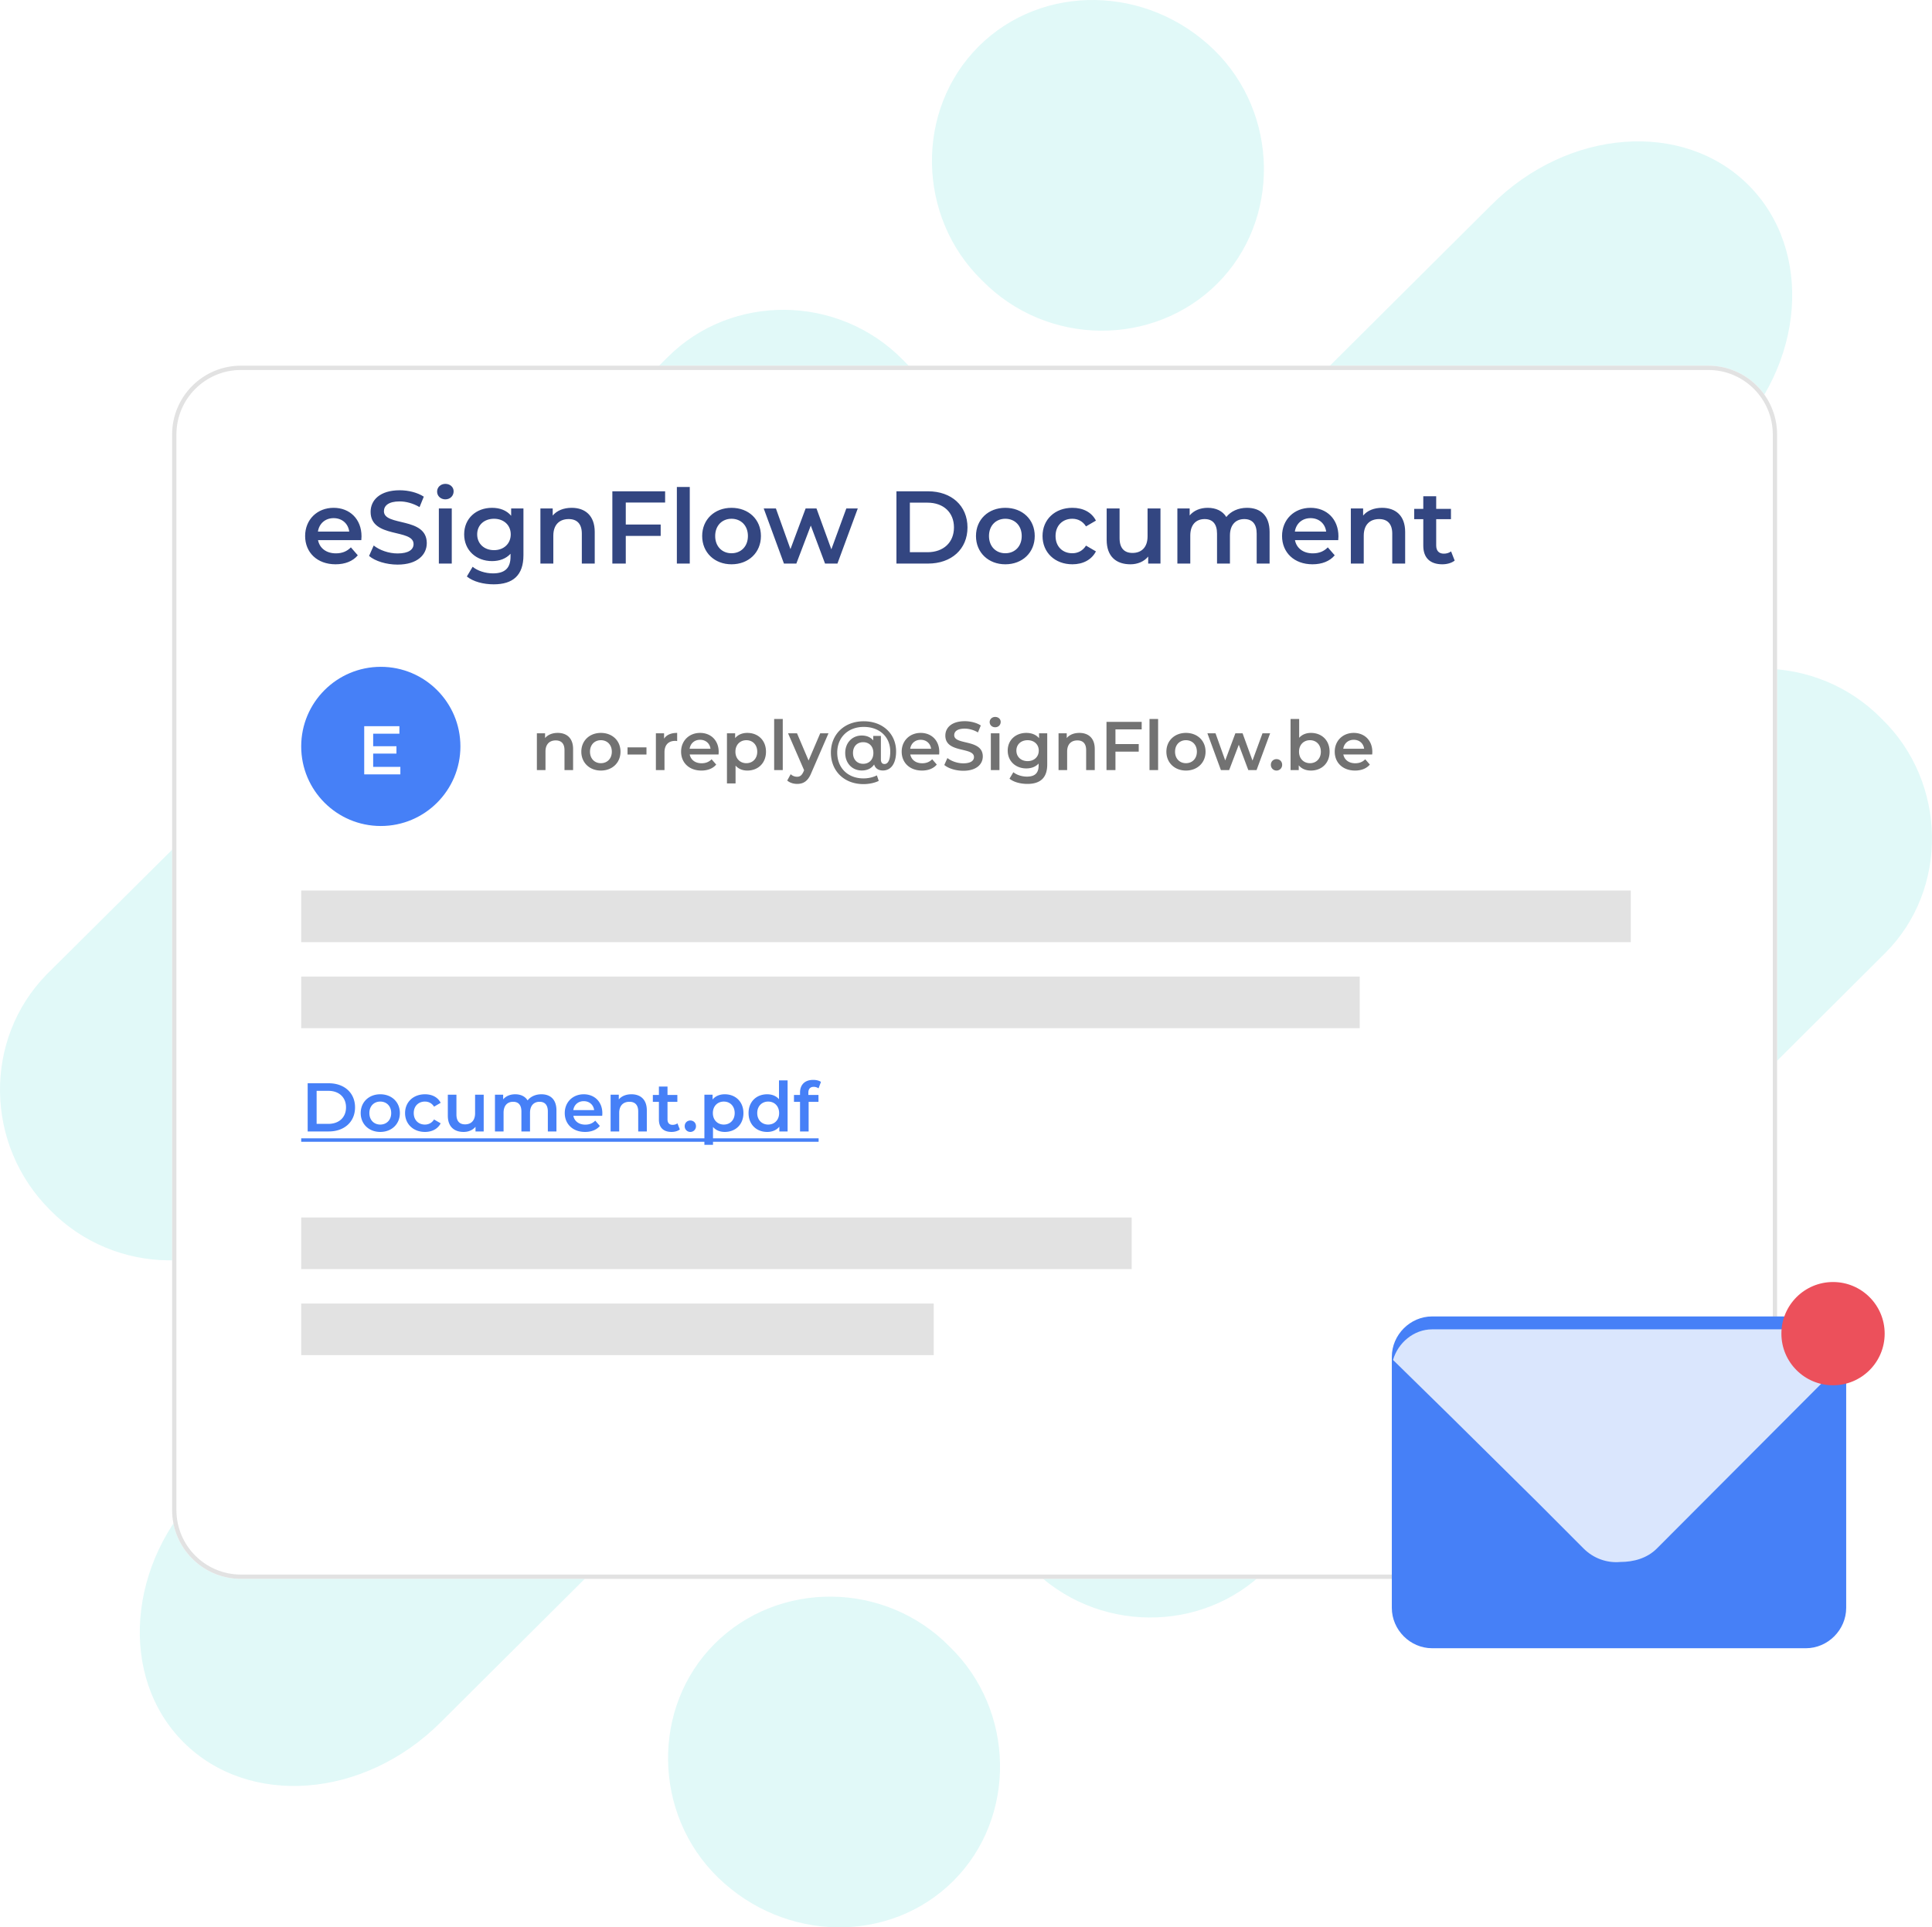
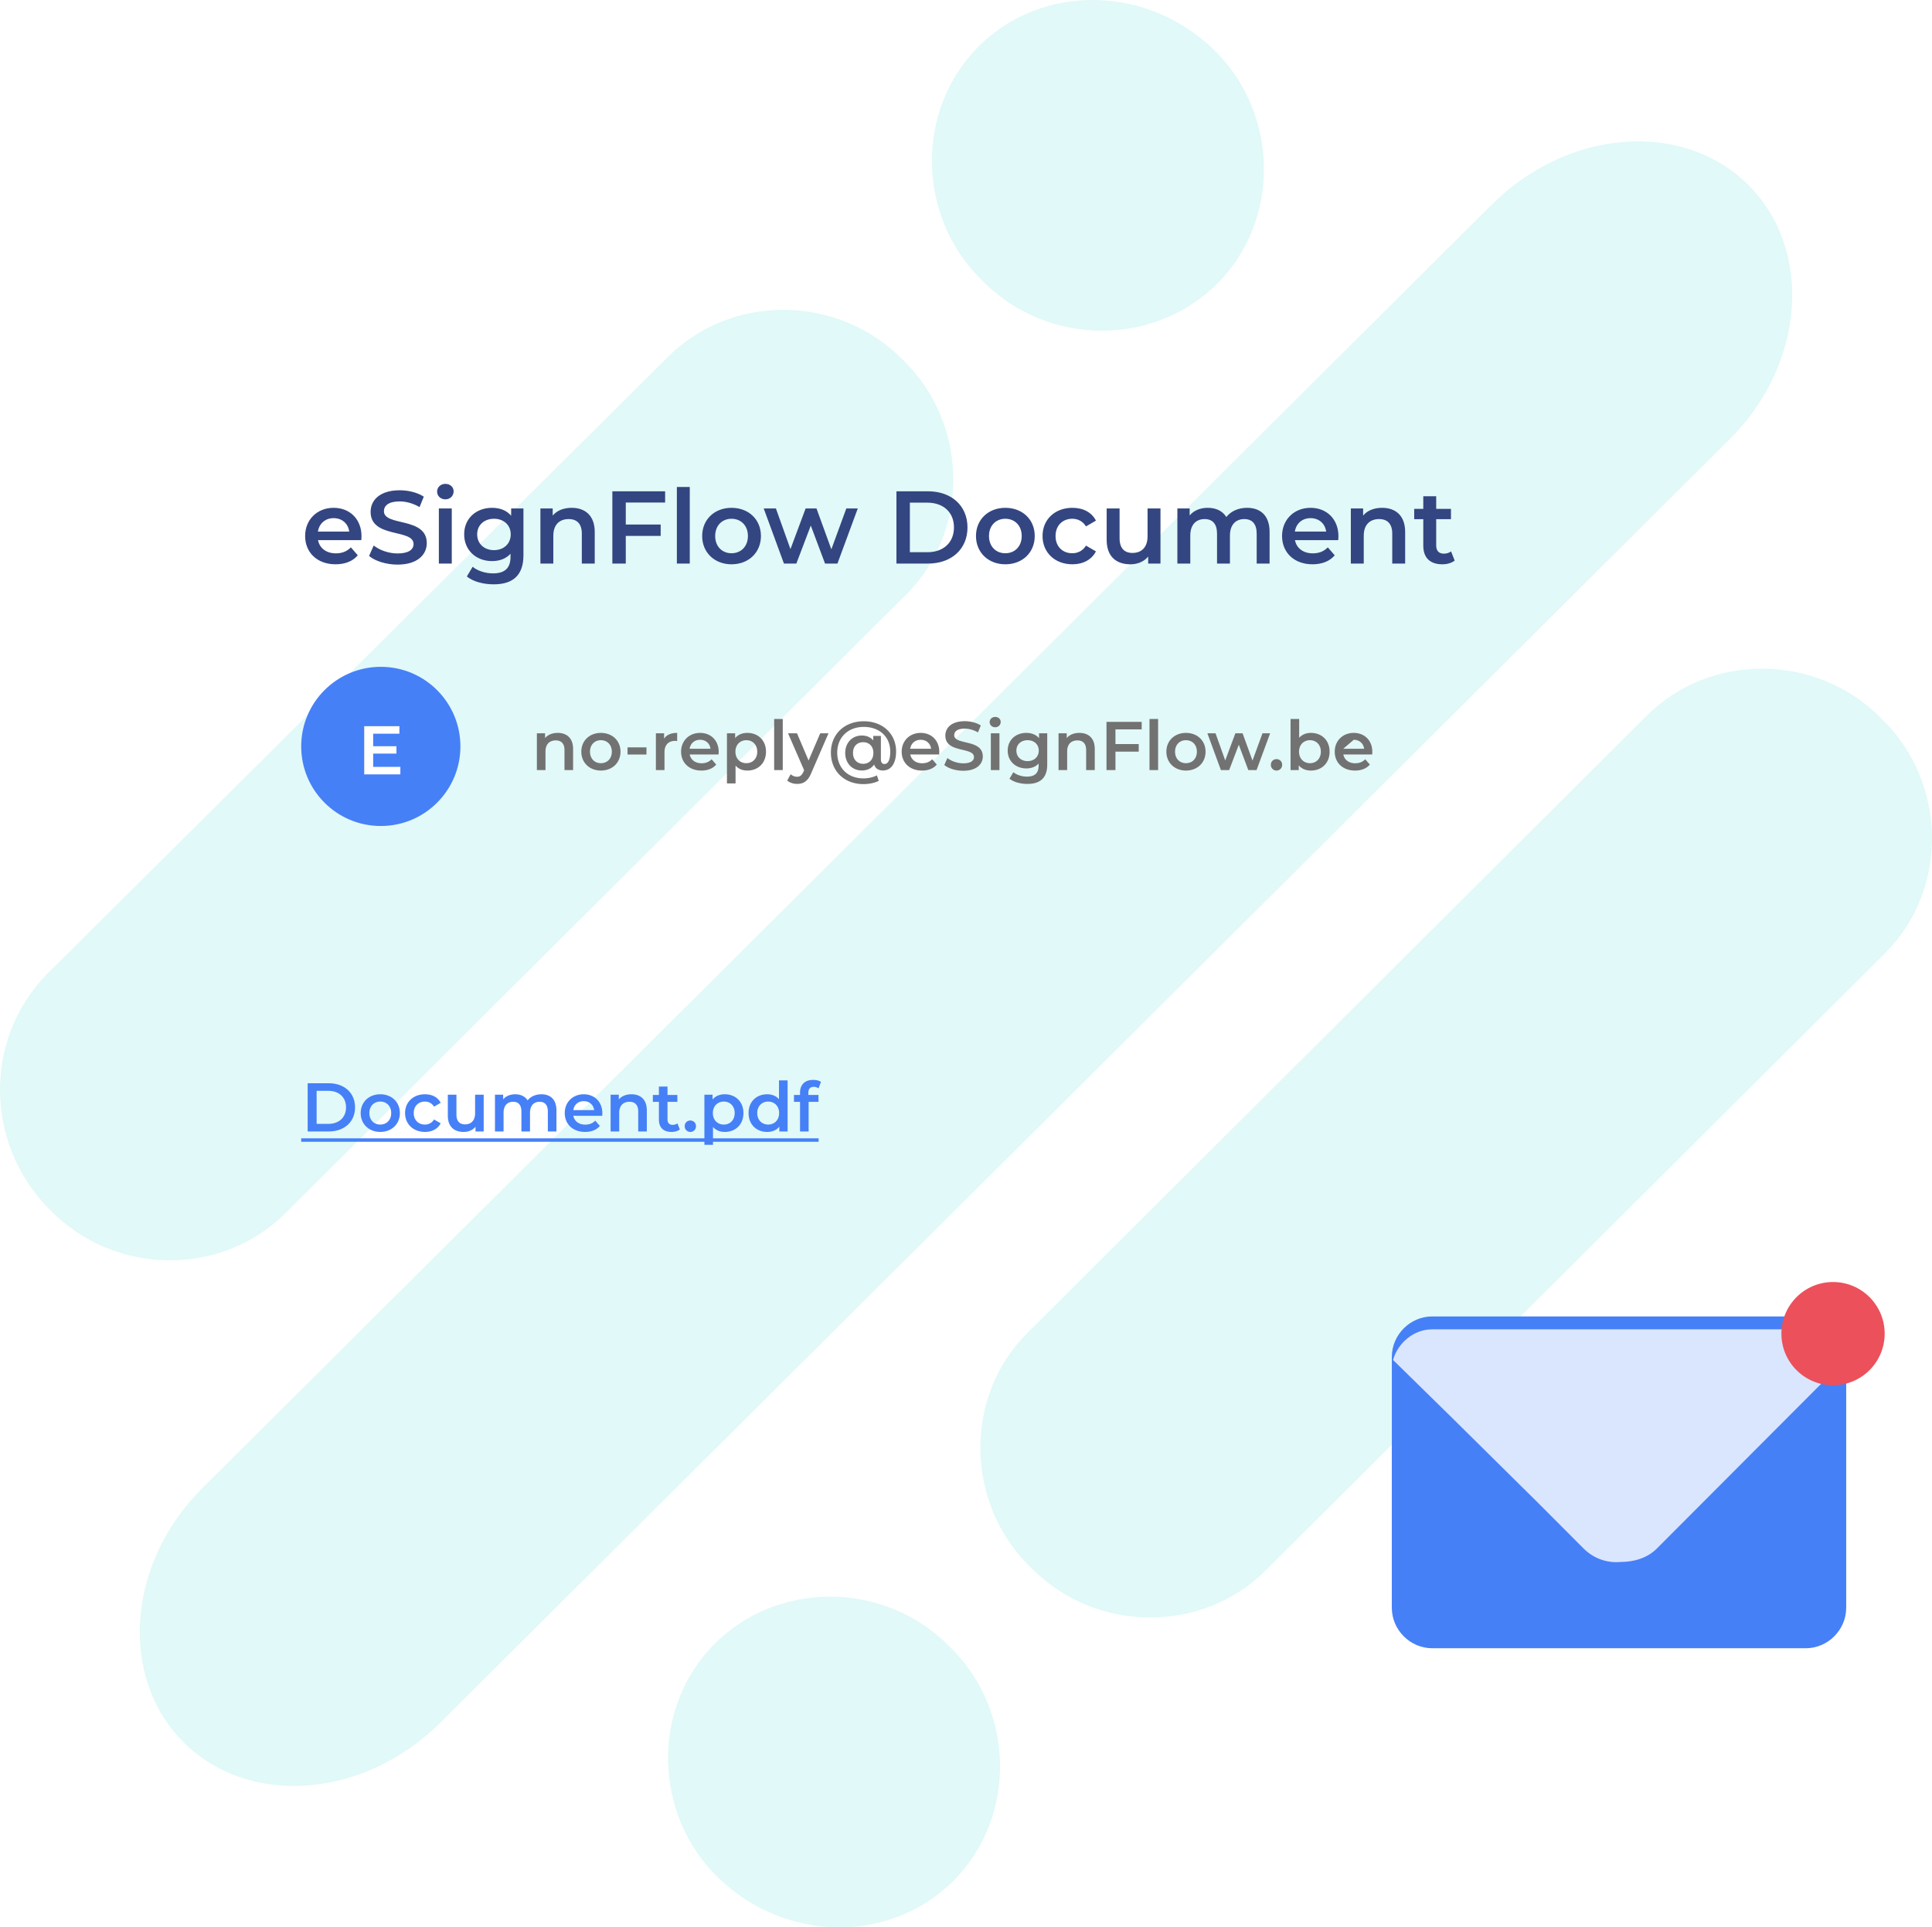
<svg xmlns="http://www.w3.org/2000/svg" width="449" height="448" fill="none">
  <path fill-rule="evenodd" clip-rule="evenodd" d="M401.688 102.376c17.854-17.458 19.795-44.227 4.657-59.357-15.137-15.13-41.92-13.19-59.774 4.655L47.31 345.624c-17.855 17.458-19.796 44.227-4.658 59.357 15.138 15.13 41.92 13.191 59.774-4.655l299.262-297.95zM221.588 437.182c14.749-14.743 14.361-39.572-.777-54.314-15.137-15.518-39.979-15.518-54.728-.776-14.75 14.742-14.362 39.571.776 54.314 15.526 15.13 39.979 15.518 54.729.776zM438.173 221.478c14.75-14.742 14.362-39.571-.776-54.313-15.138-15.519-39.979-15.519-54.729-.776L238.666 309.932c-14.75 14.742-14.361 39.572.776 54.314 15.138 15.518 39.979 15.518 54.729.776l144.002-143.544zM227.41 10.819c-14.75 14.742-14.362 39.57.776 54.313 15.138 15.518 39.979 15.518 54.729.776 14.749-14.742 14.361-39.571-.777-54.314-15.526-15.13-39.979-15.518-54.728-.775zM10.824 226.522c-14.75 15.13-14.362 39.571.776 54.701 15.138 15.519 39.98 15.519 54.729.776l144.39-143.931c14.75-14.742 14.362-39.572-.776-54.314-15.138-15.518-39.979-15.518-54.729-.776L10.824 226.522z" fill="#E1F9F8" />
  <g filter="url(#filter0_d)">
-     <path d="M38 99c0-8.837 7.163-16 16-16h341c8.837 0 16 7.163 16 16v250c0 8.837-7.163 16-16 16H54c-8.837 0-16-7.163-16-16V99z" fill="#fff" />
-   </g>
+     </g>
  <g filter="url(#filter1_d)">
-     <path fill-rule="evenodd" clip-rule="evenodd" d="M395 84H54c-8.284 0-15 6.716-15 15v250c0 8.284 6.716 15 15 15h341c8.284 0 15-6.716 15-15V99c0-8.284-6.716-15-15-15zM54 83c-8.837 0-16 7.163-16 16v250c0 8.837 7.163 16 16 16h341c8.837 0 16-7.163 16-16V99c0-8.837-7.163-16-16-16H54z" fill="#E2E2E2" />
-   </g>
-   <path d="M70 207h309v12H70v-12zM70 227h246v12H70v-12zM70 283h193v12H70v-12zM70 303h147v12H70v-12z" fill="#E2E2E2" />
+     </g>
  <path d="M107 173.5c0 10.217-8.283 18.5-18.5 18.5S70 183.717 70 173.5 78.283 155 88.5 155s18.5 8.283 18.5 18.5z" fill="#4680F7" />
  <path d="M93.045 178.256V180h-8.4v-11.2h8.176v1.744h-6.096v2.912h5.408v1.712h-5.408v3.088h6.32z" fill="#fff" />
  <path d="M71.504 263H76.4c3.632 0 6.112-2.24 6.112-5.6 0-3.36-2.48-5.6-6.112-5.6h-4.896V263zm2.08-1.76v-7.68h2.72c2.496 0 4.112 1.52 4.112 3.84s-1.616 3.84-4.112 3.84h-2.72zM88.37 263.112c2.657 0 4.56-1.824 4.56-4.384 0-2.56-1.903-4.368-4.56-4.368-2.623 0-4.543 1.808-4.543 4.368 0 2.56 1.92 4.384 4.544 4.384zm0-1.712c-1.44 0-2.527-1.04-2.527-2.672 0-1.632 1.088-2.672 2.528-2.672 1.456 0 2.544 1.04 2.544 2.672 0 1.632-1.088 2.672-2.544 2.672zM98.763 263.112c1.664 0 2.992-.72 3.648-2l-1.536-.896c-.512.816-1.28 1.184-2.128 1.184-1.472 0-2.592-1.008-2.592-2.672 0-1.648 1.12-2.672 2.592-2.672.848 0 1.616.368 2.128 1.184l1.536-.896c-.656-1.296-1.984-1.984-3.648-1.984-2.704 0-4.624 1.808-4.624 4.368 0 2.56 1.92 4.384 4.624 4.384zM110.412 254.456v4.32c0 1.712-.944 2.576-2.336 2.576-1.264 0-2-.736-2-2.288v-4.608h-2v4.88c0 2.576 1.488 3.776 3.68 3.776 1.104 0 2.112-.416 2.752-1.2V263h1.904v-8.544h-2zM125.815 254.36c-1.36 0-2.512.544-3.2 1.424-.592-.96-1.632-1.424-2.88-1.424-1.168 0-2.16.416-2.8 1.184v-1.088h-1.904V263h2v-4.336c0-1.696.896-2.56 2.224-2.56 1.216 0 1.92.736 1.92 2.256V263h2v-4.336c0-1.696.912-2.56 2.224-2.56 1.216 0 1.92.736 1.92 2.256V263h2v-4.896c0-2.576-1.44-3.744-3.504-3.744zM139.985 258.776c0-2.672-1.824-4.416-4.32-4.416-2.544 0-4.416 1.824-4.416 4.368 0 2.544 1.856 4.384 4.72 4.384 1.472 0 2.672-.48 3.44-1.392l-1.072-1.232c-.608.624-1.36.928-2.32.928-1.488 0-2.528-.8-2.768-2.048h6.704a8.21 8.21 0 00.032-.592zm-4.32-2.816c1.312 0 2.256.848 2.416 2.08h-4.848c.192-1.248 1.136-2.08 2.432-2.08zM146.754 254.36c-1.248 0-2.288.416-2.944 1.2v-1.104h-1.904V263h2v-4.32c0-1.712.96-2.576 2.384-2.576 1.28 0 2.032.736 2.032 2.256V263h2v-4.896c0-2.576-1.52-3.744-3.568-3.744zM157.435 261.112c-.304.24-.704.352-1.12.352-.768 0-1.184-.448-1.184-1.28v-4.064h2.288v-1.6h-2.288v-1.952h-2v1.952h-1.408v1.6h1.408v4.112c0 1.888 1.072 2.88 2.944 2.88.72 0 1.44-.192 1.92-.576l-.56-1.424zM160.436 263.112c.72 0 1.312-.56 1.312-1.328 0-.8-.592-1.328-1.312-1.328-.72 0-1.312.528-1.312 1.328 0 .768.592 1.328 1.312 1.328zM168.439 254.36c-1.168 0-2.16.4-2.832 1.216v-1.12h-1.904v11.648h2v-4.144c.688.784 1.648 1.152 2.736 1.152 2.496 0 4.336-1.728 4.336-4.384 0-2.64-1.84-4.368-4.336-4.368zm-.224 7.04c-1.44 0-2.544-1.04-2.544-2.672 0-1.632 1.104-2.672 2.544-2.672s2.528 1.04 2.528 2.672c0 1.632-1.088 2.672-2.528 2.672zM181.039 251.128v4.384c-.672-.784-1.648-1.152-2.752-1.152-2.48 0-4.32 1.712-4.32 4.368 0 2.656 1.84 4.384 4.32 4.384 1.168 0 2.16-.4 2.832-1.216V263h1.92v-11.872h-2zm-2.512 10.272c-1.44 0-2.544-1.04-2.544-2.672 0-1.632 1.104-2.672 2.544-2.672s2.544 1.04 2.544 2.672c0 1.632-1.104 2.672-2.544 2.672zM189.128 252.632c.416 0 .8.144 1.104.352l.56-1.504c-.448-.32-1.12-.464-1.808-.464-1.984 0-3.056 1.168-3.056 2.96v.544h-1.408v1.6h1.408V263h2v-6.88h2.288v-1.6h-2.352v-.512c0-.912.432-1.376 1.264-1.376z" fill="#4680F7" />
  <path d="M70 264.6h120.248v.8H70v-.8z" fill="#4680F7" />
  <path d="M84.016 124.664c0-4.008-2.736-6.624-6.48-6.624-3.816 0-6.624 2.736-6.624 6.552 0 3.816 2.784 6.576 7.08 6.576 2.208 0 4.008-.72 5.16-2.088l-1.608-1.848c-.912.936-2.04 1.392-3.48 1.392-2.232 0-3.792-1.2-4.152-3.072h10.056c.024-.288.048-.648.048-.888zm-6.48-4.224c1.968 0 3.384 1.272 3.624 3.12h-7.272c.288-1.872 1.704-3.12 3.648-3.12zM92.394 131.24c4.608 0 6.792-2.304 6.792-4.992 0-6.168-9.96-3.84-9.96-7.416 0-1.272 1.056-2.28 3.648-2.28 1.464 0 3.12.432 4.632 1.32l.984-2.424c-1.464-.96-3.576-1.488-5.592-1.488-4.608 0-6.768 2.304-6.768 5.016 0 6.24 9.984 3.864 9.984 7.488 0 1.248-1.104 2.184-3.72 2.184-2.064 0-4.2-.768-5.544-1.848l-1.08 2.424c1.392 1.2 4.008 2.016 6.624 2.016zM103.503 116.072c1.128 0 1.92-.816 1.92-1.872 0-.984-.816-1.728-1.92-1.728s-1.92.792-1.92 1.8.816 1.8 1.92 1.8zM101.991 131h3v-12.816h-3V131zM118.793 118.184v1.704c-1.056-1.272-2.64-1.848-4.44-1.848-3.672 0-6.48 2.448-6.48 6.168s2.808 6.216 6.48 6.216c1.728 0 3.24-.552 4.296-1.704v.672c0 2.592-1.248 3.888-4.08 3.888-1.776 0-3.6-.6-4.728-1.536L108.497 134c1.464 1.2 3.84 1.824 6.24 1.824 4.488 0 6.912-2.112 6.912-6.768v-10.872h-2.856zm-3.984 9.696c-2.28 0-3.912-1.488-3.912-3.672 0-2.16 1.632-3.624 3.912-3.624 2.256 0 3.888 1.464 3.888 3.624 0 2.184-1.632 3.672-3.888 3.672zM132.865 118.04c-1.872 0-3.432.624-4.416 1.8v-1.656h-2.856V131h3v-6.48c0-2.568 1.44-3.864 3.576-3.864 1.92 0 3.048 1.104 3.048 3.384V131h3v-7.344c0-3.864-2.28-5.616-5.352-5.616zM154.575 116.816V114.2h-12.264V131h3.12v-6.432h8.112v-2.64h-8.112v-5.112h9.144zM157.304 131h3v-17.808h-3V131zM170.001 131.168c3.984 0 6.84-2.736 6.84-6.576 0-3.84-2.856-6.552-6.84-6.552-3.936 0-6.816 2.712-6.816 6.552 0 3.84 2.88 6.576 6.816 6.576zm0-2.568c-2.16 0-3.792-1.56-3.792-4.008s1.632-4.008 3.792-4.008c2.184 0 3.816 1.56 3.816 4.008s-1.632 4.008-3.816 4.008zM196.687 118.184l-3.48 9.504-3.456-9.504h-2.52l-3.528 9.456-3.384-9.456h-2.832L182.191 131h2.88l3.36-8.832 3.312 8.832h2.88l4.728-12.816h-2.664zM208.334 131h7.344c5.448 0 9.168-3.36 9.168-8.4 0-5.04-3.72-8.4-9.168-8.4h-7.344V131zm3.12-2.64v-11.52h4.08c3.744 0 6.168 2.28 6.168 5.76s-2.424 5.76-6.168 5.76h-4.08zM233.634 131.168c3.984 0 6.84-2.736 6.84-6.576 0-3.84-2.856-6.552-6.84-6.552-3.936 0-6.816 2.712-6.816 6.552 0 3.84 2.88 6.576 6.816 6.576zm0-2.568c-2.16 0-3.792-1.56-3.792-4.008s1.632-4.008 3.792-4.008c2.184 0 3.816 1.56 3.816 4.008s-1.632 4.008-3.816 4.008zM249.223 131.168c2.496 0 4.488-1.08 5.472-3l-2.304-1.344c-.768 1.224-1.92 1.776-3.192 1.776-2.208 0-3.888-1.512-3.888-4.008 0-2.472 1.68-4.008 3.888-4.008 1.272 0 2.424.552 3.192 1.776l2.304-1.344c-.984-1.944-2.976-2.976-5.472-2.976-4.056 0-6.936 2.712-6.936 6.552 0 3.84 2.88 6.576 6.936 6.576zM266.696 118.184v6.48c0 2.568-1.416 3.864-3.504 3.864-1.896 0-3-1.104-3-3.432v-6.912h-3v7.32c0 3.864 2.232 5.664 5.52 5.664 1.656 0 3.168-.624 4.128-1.8V131h2.856v-12.816h-3zM289.8 118.04c-2.04 0-3.768.816-4.8 2.136-.888-1.44-2.448-2.136-4.32-2.136-1.752 0-3.24.624-4.2 1.776v-1.632h-2.856V131h3v-6.504c0-2.544 1.344-3.84 3.336-3.84 1.824 0 2.88 1.104 2.88 3.384V131h3v-6.504c0-2.544 1.368-3.84 3.336-3.84 1.824 0 2.88 1.104 2.88 3.384V131h3v-7.344c0-3.864-2.16-5.616-5.256-5.616zM311.055 124.664c0-4.008-2.736-6.624-6.48-6.624-3.816 0-6.624 2.736-6.624 6.552 0 3.816 2.784 6.576 7.08 6.576 2.208 0 4.008-.72 5.16-2.088l-1.608-1.848c-.912.936-2.04 1.392-3.48 1.392-2.232 0-3.792-1.2-4.152-3.072h10.056c.024-.288.048-.648.048-.888zm-6.48-4.224c1.968 0 3.384 1.272 3.624 3.12h-7.272c.288-1.872 1.704-3.12 3.648-3.12zM321.209 118.04c-1.872 0-3.432.624-4.416 1.8v-1.656h-2.856V131h3v-6.48c0-2.568 1.44-3.864 3.576-3.864 1.92 0 3.048 1.104 3.048 3.384V131h3v-7.344c0-3.864-2.28-5.616-5.352-5.616zM337.23 128.168c-.456.36-1.056.528-1.68.528-1.152 0-1.776-.672-1.776-1.92v-6.096h3.432v-2.4h-3.432v-2.928h-3v2.928h-2.112v2.4h2.112v6.168c0 2.832 1.608 4.32 4.416 4.32 1.08 0 2.16-.288 2.88-.864l-.84-2.136z" fill="#334681" />
-   <path d="M129.621 170.36c-1.248 0-2.288.416-2.944 1.2v-1.104h-1.904V179h2v-4.32c0-1.712.96-2.576 2.384-2.576 1.28 0 2.032.736 2.032 2.256V179h2v-4.896c0-2.576-1.52-3.744-3.568-3.744zM139.644 179.112c2.656 0 4.56-1.824 4.56-4.384 0-2.56-1.904-4.368-4.56-4.368-2.624 0-4.544 1.808-4.544 4.368 0 2.56 1.92 4.384 4.544 4.384zm0-1.712c-1.44 0-2.528-1.04-2.528-2.672 0-1.632 1.088-2.672 2.528-2.672 1.456 0 2.544 1.04 2.544 2.672 0 1.632-1.088 2.672-2.544 2.672zM145.841 175.384h4.4v-1.664h-4.4v1.664zM154.333 171.704v-1.248h-1.904V179h2v-4.144c0-1.744.96-2.64 2.48-2.64.144 0 .288.016.464.048v-1.904c-1.424 0-2.464.448-3.04 1.344zM167.024 174.776c0-2.672-1.824-4.416-4.32-4.416-2.544 0-4.416 1.824-4.416 4.368 0 2.544 1.856 4.384 4.72 4.384 1.472 0 2.672-.48 3.44-1.392l-1.072-1.232c-.608.624-1.36.928-2.32.928-1.488 0-2.528-.8-2.768-2.048h6.704a8.21 8.21 0 00.032-.592zm-4.32-2.816c1.312 0 2.256.848 2.416 2.08h-4.848c.192-1.248 1.136-2.08 2.432-2.08zM173.681 170.36c-1.168 0-2.16.4-2.832 1.216v-1.12h-1.904v11.648h2v-4.144c.688.784 1.648 1.152 2.736 1.152 2.496 0 4.336-1.728 4.336-4.384 0-2.64-1.84-4.368-4.336-4.368zm-.224 7.04c-1.44 0-2.544-1.04-2.544-2.672 0-1.632 1.104-2.672 2.544-2.672s2.528 1.04 2.528 2.672c0 1.632-1.088 2.672-2.528 2.672zM179.914 179h2v-11.872h-2V179zM190.619 170.456l-2.704 6.32-2.688-6.32h-2.08l3.728 8.576-.144.336c-.384.848-.8 1.184-1.504 1.184a2.167 2.167 0 01-1.472-.592l-.8 1.472c.544.496 1.44.784 2.288.784 1.424 0 2.512-.592 3.296-2.528l4-9.232h-1.92zM200.75 167.656c-4.576 0-7.648 3.088-7.648 7.28 0 4.24 3.04 7.328 7.584 7.328 1.184 0 2.56-.256 3.536-.752l-.432-1.28c-.976.496-2.128.704-3.104.704-3.68 0-6.112-2.464-6.112-6 0-3.488 2.464-5.968 6.176-5.968 3.648 0 6.144 2.304 6.144 5.728 0 1.888-.48 2.896-1.344 2.896-.448 0-.832-.272-.832-1.088v-5.44h-1.776v1.04c-.624-.752-1.552-1.136-2.672-1.136-2.208 0-3.84 1.68-3.84 4.048 0 2.4 1.632 4.08 3.84 4.08 1.28 0 2.256-.48 2.88-1.392.272.912 1.008 1.392 2.032 1.392 1.92 0 3.072-1.664 3.072-4.432 0-4.08-3.088-7.008-7.504-7.008zm-.144 9.888c-1.392 0-2.368-.976-2.368-2.528 0-1.536.976-2.496 2.368-2.496 1.344 0 2.368.912 2.368 2.496 0 1.6-1.024 2.528-2.368 2.528zM218.289 174.776c0-2.672-1.824-4.416-4.32-4.416-2.544 0-4.416 1.824-4.416 4.368 0 2.544 1.856 4.384 4.72 4.384 1.472 0 2.672-.48 3.44-1.392l-1.072-1.232c-.608.624-1.36.928-2.32.928-1.488 0-2.528-.8-2.768-2.048h6.704a8.21 8.21 0 00.032-.592zm-4.32-2.816c1.312 0 2.256.848 2.416 2.08h-4.848c.192-1.248 1.136-2.08 2.432-2.08zM223.874 179.16c3.072 0 4.528-1.536 4.528-3.328 0-4.112-6.64-2.56-6.64-4.944 0-.848.704-1.52 2.432-1.52.976 0 2.08.288 3.088.88l.656-1.616c-.976-.64-2.384-.992-3.728-.992-3.072 0-4.512 1.536-4.512 3.344 0 4.16 6.656 2.576 6.656 4.992 0 .832-.736 1.456-2.48 1.456-1.376 0-2.8-.512-3.696-1.232l-.72 1.616c.928.8 2.672 1.344 4.416 1.344zM231.281 169.048c.752 0 1.28-.544 1.28-1.248 0-.656-.544-1.152-1.28-1.152s-1.28.528-1.28 1.2c0 .672.544 1.2 1.28 1.2zM230.273 179h2v-8.544h-2V179zM241.474 170.456v1.136c-.704-.848-1.76-1.232-2.96-1.232-2.448 0-4.32 1.632-4.32 4.112 0 2.48 1.872 4.144 4.32 4.144 1.152 0 2.16-.368 2.864-1.136v.448c0 1.728-.832 2.592-2.72 2.592-1.184 0-2.4-.4-3.152-1.024L234.61 181c.976.8 2.56 1.216 4.16 1.216 2.992 0 4.608-1.408 4.608-4.512v-7.248h-1.904zm-2.656 6.464c-1.52 0-2.608-.992-2.608-2.448 0-1.44 1.088-2.416 2.608-2.416 1.504 0 2.592.976 2.592 2.416 0 1.456-1.088 2.448-2.592 2.448zM250.855 170.36c-1.248 0-2.288.416-2.944 1.2v-1.104h-1.904V179h2v-4.32c0-1.712.96-2.576 2.384-2.576 1.28 0 2.032.736 2.032 2.256V179h2v-4.896c0-2.576-1.52-3.744-3.568-3.744zM265.328 169.544V167.8h-8.176V179h2.08v-4.288h5.408v-1.76h-5.408v-3.408h6.096zM267.148 179h2v-11.872h-2V179zM275.613 179.112c2.656 0 4.56-1.824 4.56-4.384 0-2.56-1.904-4.368-4.56-4.368-2.624 0-4.544 1.808-4.544 4.368 0 2.56 1.92 4.384 4.544 4.384zm0-1.712c-1.44 0-2.528-1.04-2.528-2.672 0-1.632 1.088-2.672 2.528-2.672 1.456 0 2.544 1.04 2.544 2.672 0 1.632-1.088 2.672-2.544 2.672zM293.403 170.456l-2.32 6.336-2.304-6.336h-1.68l-2.352 6.304-2.256-6.304h-1.888l3.136 8.544h1.92l2.24-5.888 2.208 5.888h1.92l3.152-8.544h-1.776zM296.663 179.112c.72 0 1.312-.56 1.312-1.328 0-.8-.592-1.328-1.312-1.328-.72 0-1.312.528-1.312 1.328 0 .768.592 1.328 1.312 1.328zM304.665 170.36c-1.088 0-2.048.368-2.736 1.136v-4.368h-2V179h1.904v-1.104c.672.816 1.664 1.216 2.832 1.216 2.496 0 4.336-1.728 4.336-4.384 0-2.656-1.84-4.368-4.336-4.368zm-.224 7.04c-1.44 0-2.544-1.04-2.544-2.672 0-1.632 1.104-2.672 2.544-2.672s2.528 1.04 2.528 2.672c0 1.632-1.088 2.672-2.528 2.672zM318.93 174.776c0-2.672-1.824-4.416-4.32-4.416-2.544 0-4.416 1.824-4.416 4.368 0 2.544 1.856 4.384 4.72 4.384 1.472 0 2.672-.48 3.44-1.392l-1.072-1.232c-.608.624-1.36.928-2.32.928-1.488 0-2.528-.8-2.768-2.048h6.704a8.21 8.21 0 00.032-.592zm-4.32-2.816c1.312 0 2.256.848 2.416 2.08h-4.848c.192-1.248 1.136-2.08 2.432-2.08z" fill="#727272" />
+   <path d="M129.621 170.36c-1.248 0-2.288.416-2.944 1.2v-1.104h-1.904V179h2v-4.32c0-1.712.96-2.576 2.384-2.576 1.28 0 2.032.736 2.032 2.256V179h2v-4.896c0-2.576-1.52-3.744-3.568-3.744zM139.644 179.112c2.656 0 4.56-1.824 4.56-4.384 0-2.56-1.904-4.368-4.56-4.368-2.624 0-4.544 1.808-4.544 4.368 0 2.56 1.92 4.384 4.544 4.384zm0-1.712c-1.44 0-2.528-1.04-2.528-2.672 0-1.632 1.088-2.672 2.528-2.672 1.456 0 2.544 1.04 2.544 2.672 0 1.632-1.088 2.672-2.544 2.672zM145.841 175.384h4.4v-1.664h-4.4v1.664zM154.333 171.704v-1.248h-1.904V179h2v-4.144c0-1.744.96-2.64 2.48-2.64.144 0 .288.016.464.048v-1.904c-1.424 0-2.464.448-3.04 1.344zM167.024 174.776c0-2.672-1.824-4.416-4.32-4.416-2.544 0-4.416 1.824-4.416 4.368 0 2.544 1.856 4.384 4.72 4.384 1.472 0 2.672-.48 3.44-1.392l-1.072-1.232c-.608.624-1.36.928-2.32.928-1.488 0-2.528-.8-2.768-2.048h6.704a8.21 8.21 0 00.032-.592zm-4.32-2.816c1.312 0 2.256.848 2.416 2.08h-4.848c.192-1.248 1.136-2.08 2.432-2.08zM173.681 170.36c-1.168 0-2.16.4-2.832 1.216v-1.12h-1.904v11.648h2v-4.144c.688.784 1.648 1.152 2.736 1.152 2.496 0 4.336-1.728 4.336-4.384 0-2.64-1.84-4.368-4.336-4.368zm-.224 7.04c-1.44 0-2.544-1.04-2.544-2.672 0-1.632 1.104-2.672 2.544-2.672s2.528 1.04 2.528 2.672c0 1.632-1.088 2.672-2.528 2.672zM179.914 179h2v-11.872h-2V179zM190.619 170.456l-2.704 6.32-2.688-6.32h-2.08l3.728 8.576-.144.336c-.384.848-.8 1.184-1.504 1.184a2.167 2.167 0 01-1.472-.592l-.8 1.472c.544.496 1.44.784 2.288.784 1.424 0 2.512-.592 3.296-2.528l4-9.232h-1.92zM200.75 167.656c-4.576 0-7.648 3.088-7.648 7.28 0 4.24 3.04 7.328 7.584 7.328 1.184 0 2.56-.256 3.536-.752l-.432-1.28c-.976.496-2.128.704-3.104.704-3.68 0-6.112-2.464-6.112-6 0-3.488 2.464-5.968 6.176-5.968 3.648 0 6.144 2.304 6.144 5.728 0 1.888-.48 2.896-1.344 2.896-.448 0-.832-.272-.832-1.088v-5.44h-1.776v1.04c-.624-.752-1.552-1.136-2.672-1.136-2.208 0-3.84 1.68-3.84 4.048 0 2.4 1.632 4.08 3.84 4.08 1.28 0 2.256-.48 2.88-1.392.272.912 1.008 1.392 2.032 1.392 1.92 0 3.072-1.664 3.072-4.432 0-4.08-3.088-7.008-7.504-7.008zm-.144 9.888c-1.392 0-2.368-.976-2.368-2.528 0-1.536.976-2.496 2.368-2.496 1.344 0 2.368.912 2.368 2.496 0 1.6-1.024 2.528-2.368 2.528zM218.289 174.776c0-2.672-1.824-4.416-4.32-4.416-2.544 0-4.416 1.824-4.416 4.368 0 2.544 1.856 4.384 4.72 4.384 1.472 0 2.672-.48 3.44-1.392l-1.072-1.232c-.608.624-1.36.928-2.32.928-1.488 0-2.528-.8-2.768-2.048h6.704a8.21 8.21 0 00.032-.592zm-4.32-2.816c1.312 0 2.256.848 2.416 2.08h-4.848c.192-1.248 1.136-2.08 2.432-2.08zM223.874 179.16c3.072 0 4.528-1.536 4.528-3.328 0-4.112-6.64-2.56-6.64-4.944 0-.848.704-1.52 2.432-1.52.976 0 2.08.288 3.088.88l.656-1.616c-.976-.64-2.384-.992-3.728-.992-3.072 0-4.512 1.536-4.512 3.344 0 4.16 6.656 2.576 6.656 4.992 0 .832-.736 1.456-2.48 1.456-1.376 0-2.8-.512-3.696-1.232l-.72 1.616c.928.8 2.672 1.344 4.416 1.344zM231.281 169.048c.752 0 1.28-.544 1.28-1.248 0-.656-.544-1.152-1.28-1.152s-1.28.528-1.28 1.2c0 .672.544 1.2 1.28 1.2zM230.273 179h2v-8.544h-2V179zM241.474 170.456v1.136c-.704-.848-1.76-1.232-2.96-1.232-2.448 0-4.32 1.632-4.32 4.112 0 2.48 1.872 4.144 4.32 4.144 1.152 0 2.16-.368 2.864-1.136v.448c0 1.728-.832 2.592-2.72 2.592-1.184 0-2.4-.4-3.152-1.024L234.61 181c.976.8 2.56 1.216 4.16 1.216 2.992 0 4.608-1.408 4.608-4.512v-7.248h-1.904zm-2.656 6.464c-1.52 0-2.608-.992-2.608-2.448 0-1.44 1.088-2.416 2.608-2.416 1.504 0 2.592.976 2.592 2.416 0 1.456-1.088 2.448-2.592 2.448zM250.855 170.36c-1.248 0-2.288.416-2.944 1.2v-1.104h-1.904V179h2v-4.32c0-1.712.96-2.576 2.384-2.576 1.28 0 2.032.736 2.032 2.256V179h2v-4.896c0-2.576-1.52-3.744-3.568-3.744zM265.328 169.544V167.8h-8.176V179h2.08v-4.288h5.408v-1.76h-5.408v-3.408h6.096zM267.148 179h2v-11.872h-2V179zM275.613 179.112c2.656 0 4.56-1.824 4.56-4.384 0-2.56-1.904-4.368-4.56-4.368-2.624 0-4.544 1.808-4.544 4.368 0 2.56 1.92 4.384 4.544 4.384zm0-1.712c-1.44 0-2.528-1.04-2.528-2.672 0-1.632 1.088-2.672 2.528-2.672 1.456 0 2.544 1.04 2.544 2.672 0 1.632-1.088 2.672-2.544 2.672zM293.403 170.456l-2.32 6.336-2.304-6.336h-1.68l-2.352 6.304-2.256-6.304h-1.888l3.136 8.544h1.92l2.24-5.888 2.208 5.888h1.92l3.152-8.544h-1.776zM296.663 179.112c.72 0 1.312-.56 1.312-1.328 0-.8-.592-1.328-1.312-1.328-.72 0-1.312.528-1.312 1.328 0 .768.592 1.328 1.312 1.328zM304.665 170.36c-1.088 0-2.048.368-2.736 1.136v-4.368h-2V179h1.904v-1.104c.672.816 1.664 1.216 2.832 1.216 2.496 0 4.336-1.728 4.336-4.384 0-2.656-1.84-4.368-4.336-4.368zm-.224 7.04c-1.44 0-2.544-1.04-2.544-2.672 0-1.632 1.104-2.672 2.544-2.672s2.528 1.04 2.528 2.672c0 1.632-1.088 2.672-2.528 2.672zM318.93 174.776c0-2.672-1.824-4.416-4.32-4.416-2.544 0-4.416 1.824-4.416 4.368 0 2.544 1.856 4.384 4.72 4.384 1.472 0 2.672-.48 3.44-1.392l-1.072-1.232c-.608.624-1.36.928-2.32.928-1.488 0-2.528-.8-2.768-2.048h6.704a8.21 8.21 0 00.032-.592zm-4.32-2.816c1.312 0 2.256.848 2.416 2.08h-4.848z" fill="#727272" />
  <path d="M419.689 306H332.83c-5.109 0-9.367 4.269-9.367 9.392v58.341c0 5.123 4.258 9.392 9.367 9.392h86.859c5.11 0 9.368-4.269 9.368-9.392v-58.341c0-5.123-4.258-9.392-9.368-9.392z" fill="#4680F7" />
  <g filter="url(#filter2_d)">
    <path d="M336.52 325.637l20.722 20.491 6.528 6.545 4.258 4.269c2.271 2.277 5.393 3.415 8.516 3.131 3.122 0 6.244-.854 8.515-3.131l4.258-4.269 6.529-6.545 3.974-3.985 28.953-29.028c-1.136-3.984-4.542-7.115-9.084-7.115H332.83c-4.258 0-7.948 3.131-9.083 7.115l12.773 12.522z" fill="#DAE6FD" />
  </g>
  <path d="M438 310c0 6.627-5.373 12-12 12s-12-5.373-12-12 5.373-12 12-12 12 5.373 12 12z" fill="#EC505B" />
  <defs>
    <filter id="filter0_d" x="24" y="69" width="405" height="314" filterUnits="userSpaceOnUse" color-interpolation-filters="sRGB">
      <feFlood flood-opacity="0" result="BackgroundImageFix" />
      <feColorMatrix in="SourceAlpha" values="0 0 0 0 0 0 0 0 0 0 0 0 0 0 0 0 0 0 127 0" />
      <feOffset dx="2" dy="2" />
      <feGaussianBlur stdDeviation="8" />
      <feColorMatrix values="0 0 0 0 0 0 0 0 0 0 0 0 0 0 0 0 0 0 0.1 0" />
      <feBlend in2="BackgroundImageFix" result="effect1_dropShadow" />
      <feBlend in="SourceGraphic" in2="effect1_dropShadow" result="shape" />
    </filter>
    <filter id="filter1_d" x="24" y="69" width="405" height="314" filterUnits="userSpaceOnUse" color-interpolation-filters="sRGB">
      <feFlood flood-opacity="0" result="BackgroundImageFix" />
      <feColorMatrix in="SourceAlpha" values="0 0 0 0 0 0 0 0 0 0 0 0 0 0 0 0 0 0 127 0" />
      <feOffset dx="2" dy="2" />
      <feGaussianBlur stdDeviation="8" />
      <feColorMatrix values="0 0 0 0 0 0 0 0 0 0 0 0 0 0 0 0 0 0 0.1 0" />
      <feBlend in2="BackgroundImageFix" result="effect1_dropShadow" />
      <feBlend in="SourceGraphic" in2="effect1_dropShadow" result="shape" />
    </filter>
    <filter id="filter2_d" x="319.747" y="305" width="113.026" height="62.115" filterUnits="userSpaceOnUse" color-interpolation-filters="sRGB">
      <feFlood flood-opacity="0" result="BackgroundImageFix" />
      <feColorMatrix in="SourceAlpha" values="0 0 0 0 0 0 0 0 0 0 0 0 0 0 0 0 0 0 127 0" />
      <feOffset dy="3" />
      <feGaussianBlur stdDeviation="2" />
      <feColorMatrix values="0 0 0 0 0 0 0 0 0 0 0 0 0 0 0 0 0 0 0.1 0" />
      <feBlend in2="BackgroundImageFix" result="effect1_dropShadow" />
      <feBlend in="SourceGraphic" in2="effect1_dropShadow" result="shape" />
    </filter>
  </defs>
</svg>